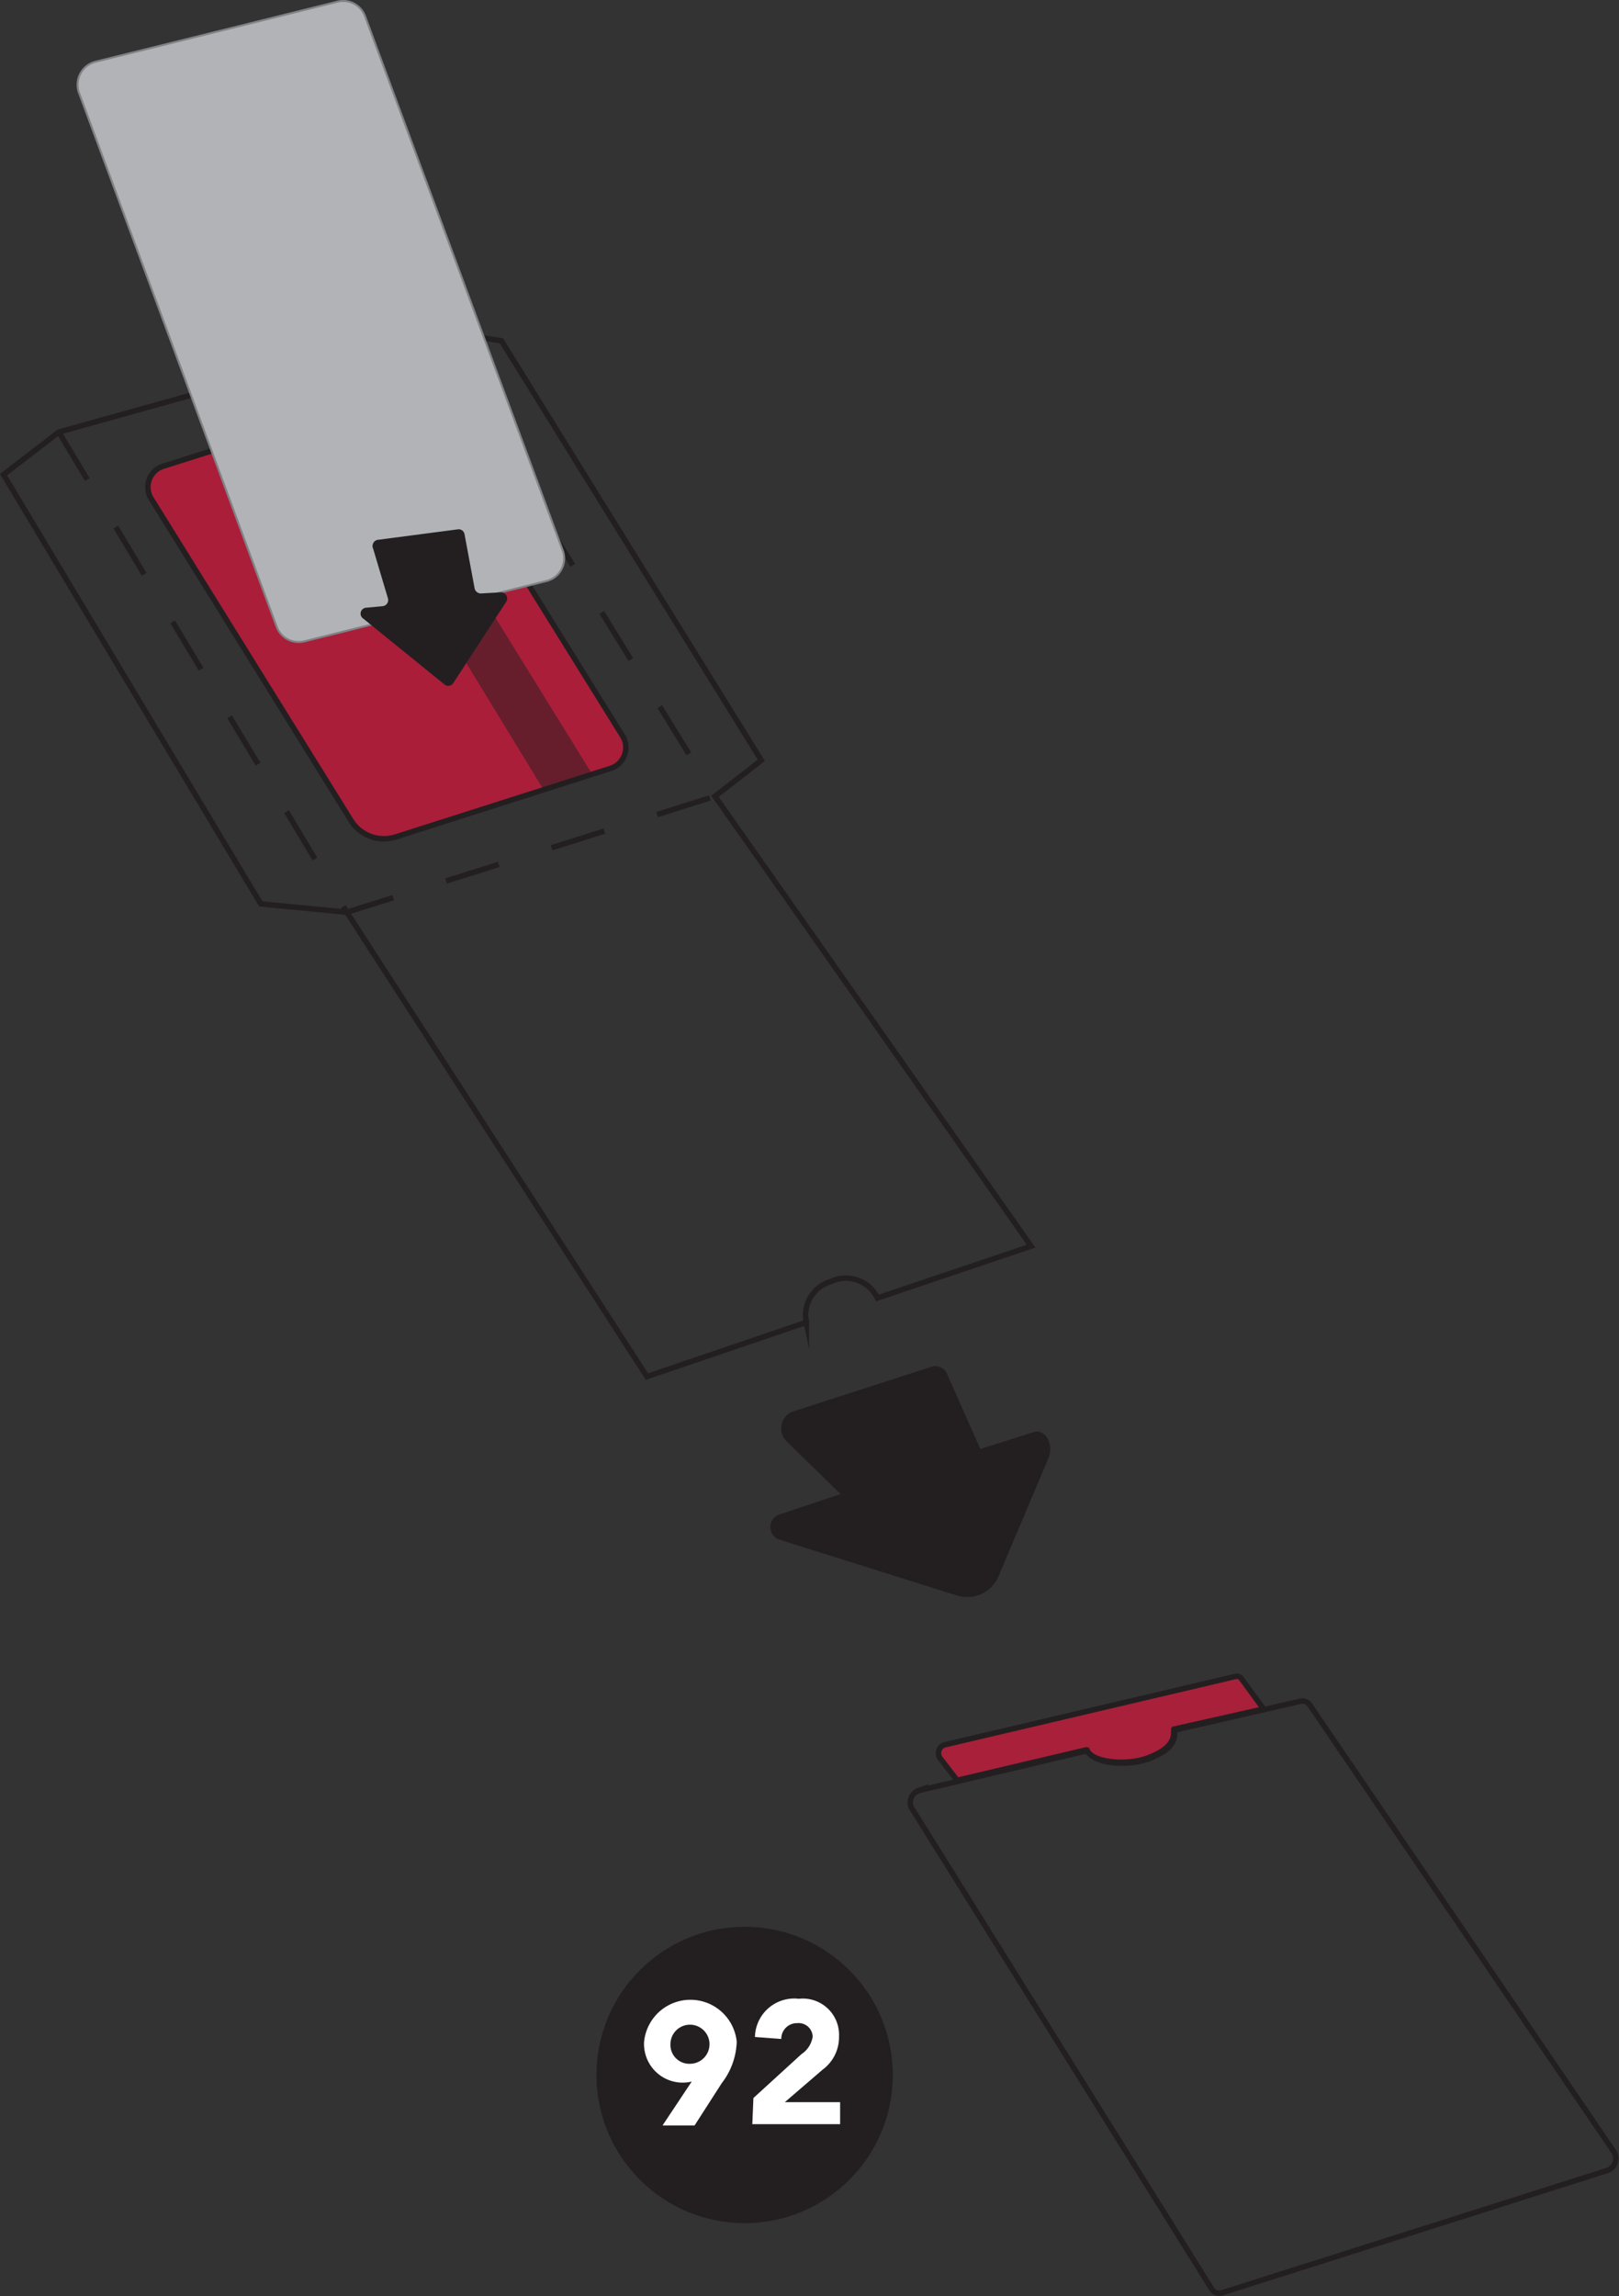
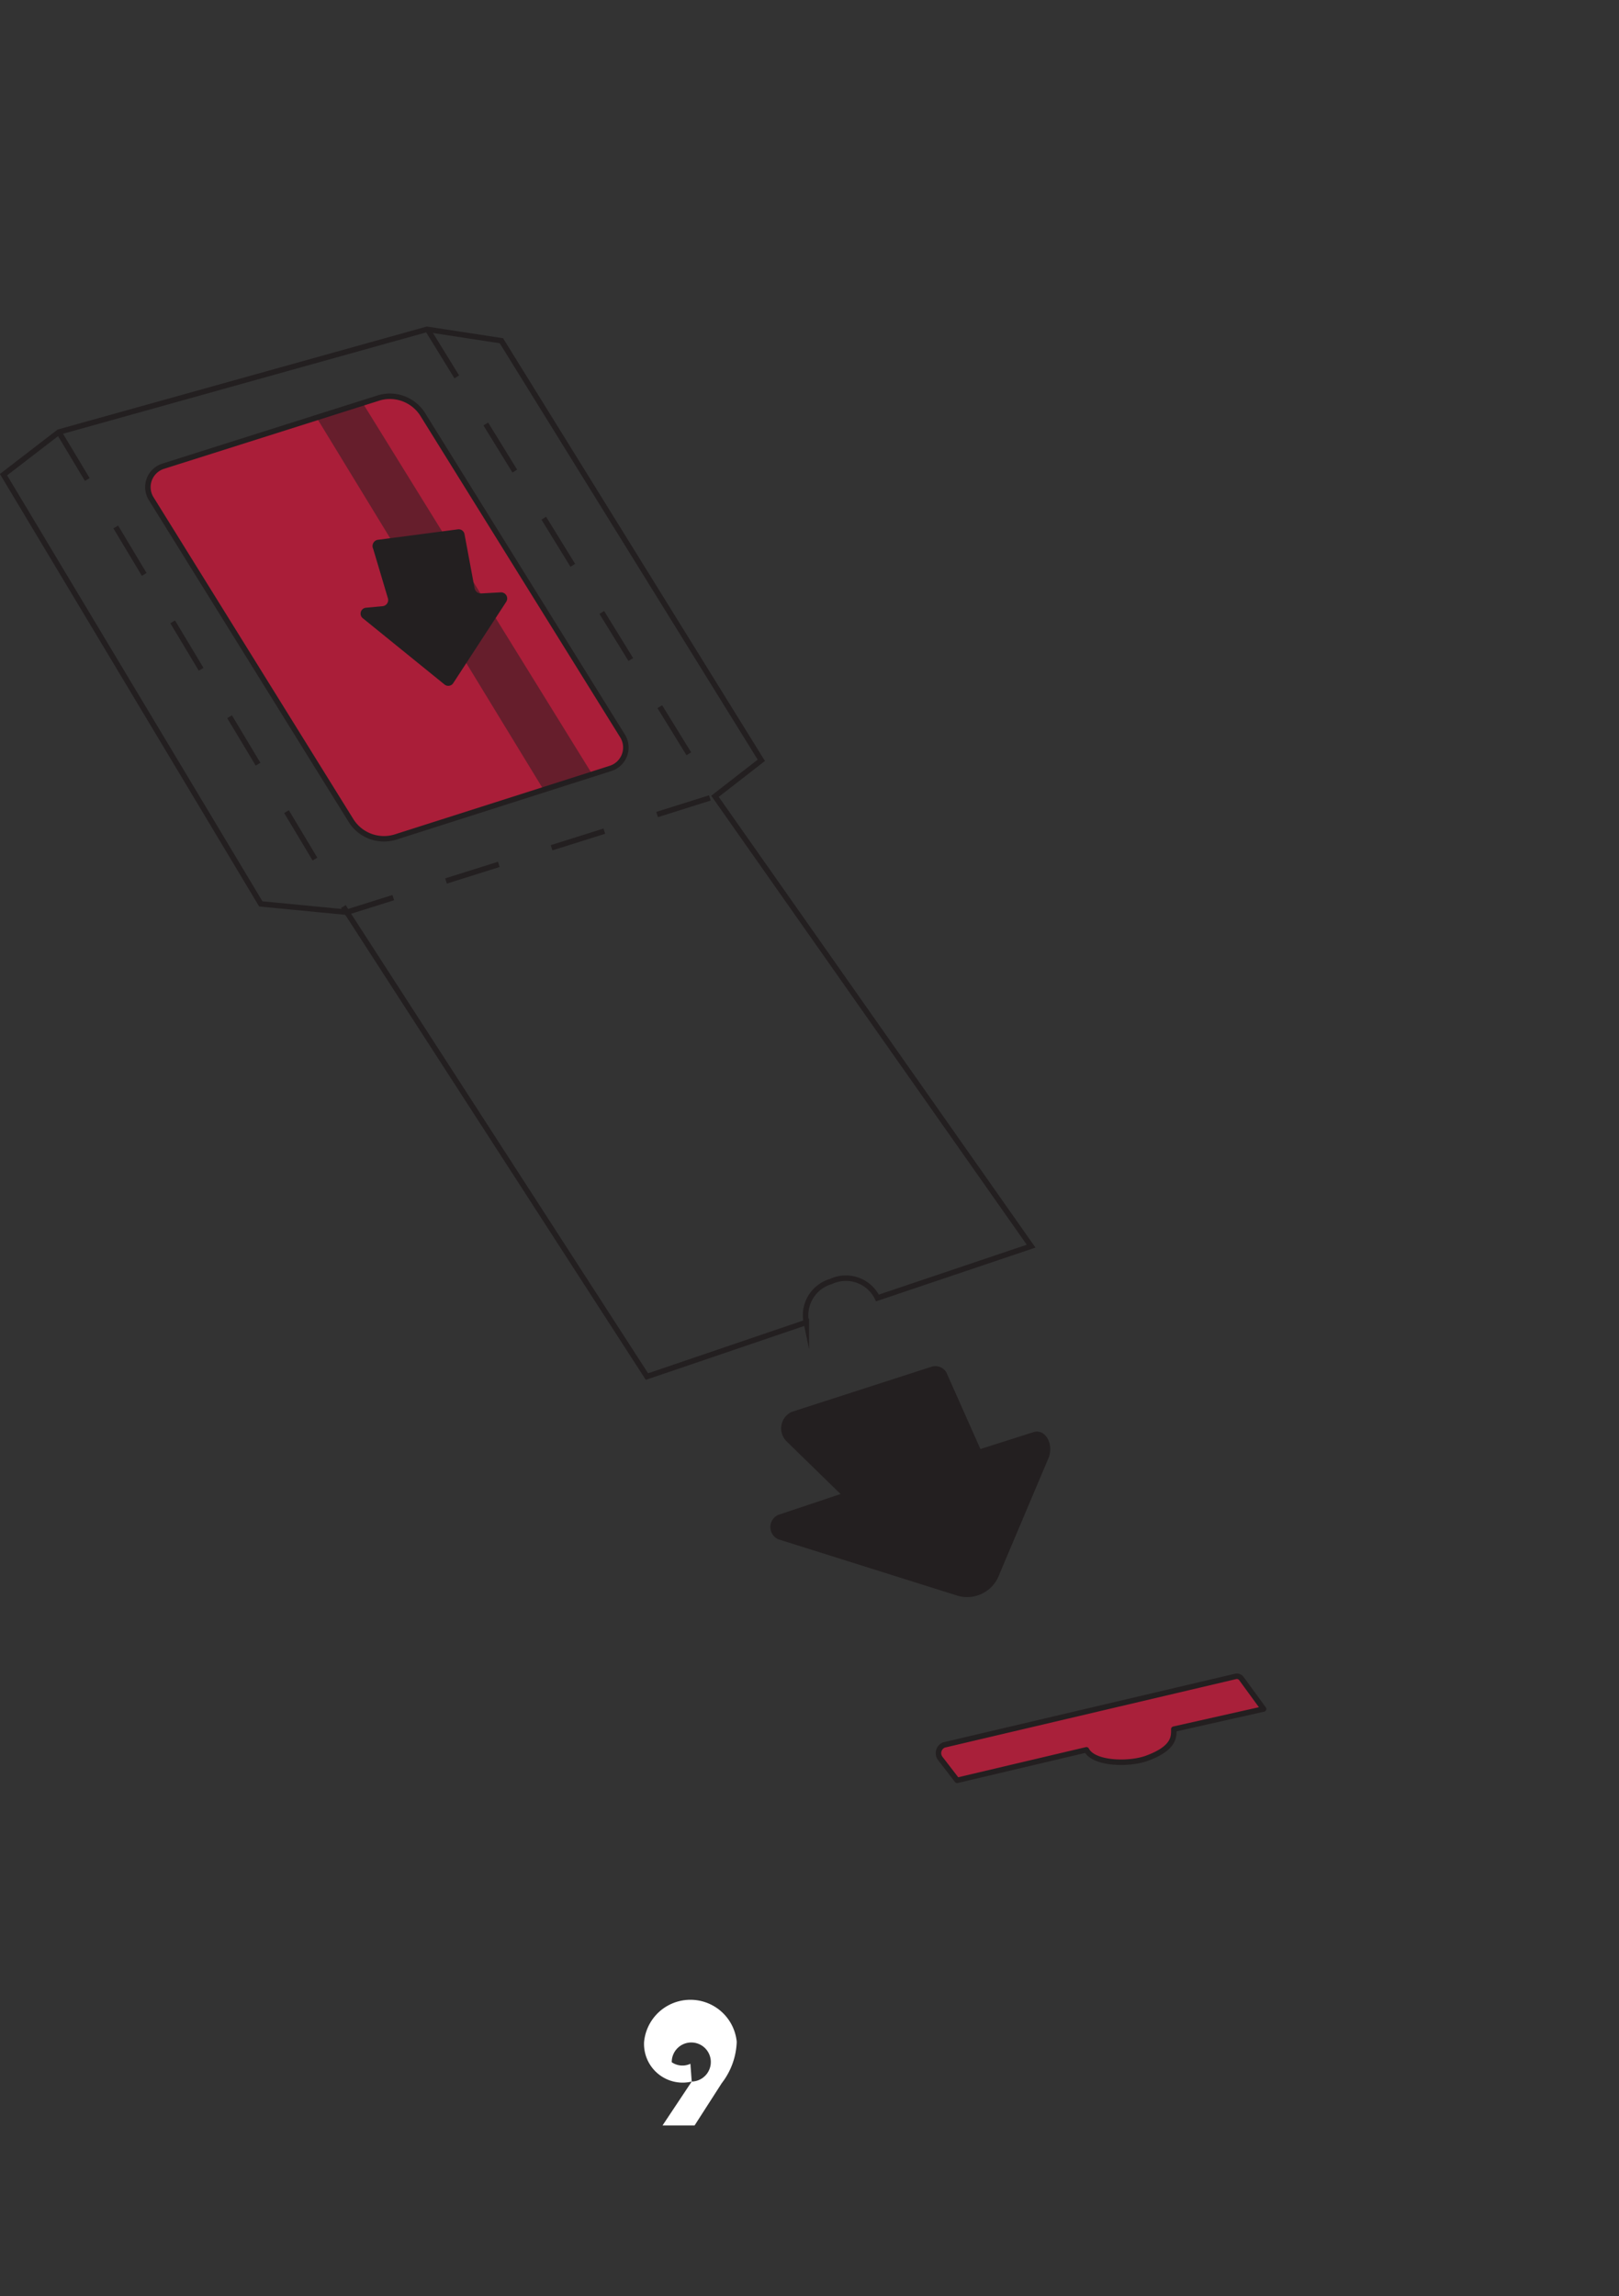
<svg xmlns="http://www.w3.org/2000/svg" viewBox="0 0 73.75 104.58">
  <rect x="0" y="0" width="73.75" height="104.58" fill="#333333" stroke="none" />
  <defs>
    <style>.cls-1,.cls-7{fill:#231f20;}.cls-2{fill:#fff;}.cls-3,.cls-5{fill:none;}.cls-3,.cls-4,.cls-5,.cls-6{stroke:#231f20;stroke-width:0.25px;}.cls-3,.cls-5,.cls-8{stroke-miterlimit:10;}.cls-3{stroke-dasharray:2.52 2.52 2.52 2.52 2.52 2.52;}.cls-4{fill:#a9203a;}.cls-4,.cls-6{stroke-linejoin:round;}.cls-6{fill:#aa1e39;}.cls-7{opacity:0.5;}.cls-8{fill:#b1b3b6;stroke:#808285;stroke-width:0.09px;}</style>
  </defs>
  <title>Asset 359</title>
  <g id="Layer_2" data-name="Layer 2">
    <g id="DIAGRAMS">
-       <circle class="cls-1" cx="33.92" cy="94.51" r="6.75" />
-       <path class="cls-2" d="M31.51,94.81A1.76,1.76,0,0,1,29.34,93a2.12,2.12,0,0,1,4.22,0,3.25,3.25,0,0,1-.68,1.88l-1.24,1.93H30.18ZM31.45,94a.89.89,0,1,0-.91-.88A.86.86,0,0,0,31.45,94Z" />
-       <path class="cls-2" d="M34.32,95.56l2.19-2a1.16,1.16,0,0,0,.51-.8.64.64,0,0,0-.7-.61.71.71,0,0,0-.73.72l-1.2-.09a1.79,1.79,0,0,1,2-1.74,1.65,1.65,0,0,1,1.83,1.71,1.84,1.84,0,0,1-.75,1.52l-1.72,1.48h2.52v1h-4Z" />
+       <path class="cls-2" d="M31.51,94.81A1.76,1.76,0,0,1,29.34,93a2.12,2.12,0,0,1,4.22,0,3.25,3.25,0,0,1-.68,1.88l-1.24,1.93H30.18Za.89.89,0,1,0-.91-.88A.86.86,0,0,0,31.45,94Z" />
      <path class="cls-1" d="M47.08,65.23,44.66,66l-1.55-3.49a.59.59,0,0,0-.64-.27l-6.41,2.07a.83.83,0,0,0-.24,1.33l2.47,2.41L35.45,69a.61.61,0,0,0,0,1.11l8.2,2.58a1.56,1.56,0,0,0,1.88-1l2.25-5.32C48,65.73,47.6,65.07,47.08,65.23Z" />
      <polyline class="cls-3" points="2.68 19.68 15.8 41.55 32.57 36.27 19.45 14.96" />
      <path class="cls-4" d="M57.56,77.84l-1-1.37a.26.26,0,0,0-.29-.11L43,79.48a.4.4,0,0,0-.17.61l.77,1,5.89-1.39c.33.65,1.94.68,2.74.39,1.29-.47,1.24-1,1.24-1.33Z" />
-       <path class="cls-5" d="M73.51,98,59.66,77.65a.41.41,0,0,0-.43-.16L53.51,78.8c0,.34.05.86-1.24,1.33-.8.29-2.41.26-2.74-.39l-7.69,1.82a.57.57,0,0,0-.25.89l13.62,21.83a.41.41,0,0,0,.43.16l17.61-5.59A.58.58,0,0,0,73.51,98Z" />
      <path class="cls-5" d="M37.85,58.37a1.6,1.6,0,0,1,2.12.75l7-2.36L32.57,36.27h0l2.11-1.64L22.84,15.52,19.45,15,2.68,19.68.16,21.62,11.88,41.17l3.92.38h0L29.47,62.7l7.26-2.47A1.6,1.6,0,0,1,37.85,58.37Z" />
      <path class="cls-6" d="M27.81,35,18,38.13A1.77,1.77,0,0,1,16,37.39L6.91,22.75a1,1,0,0,1,.54-1.52l9.85-3.12a1.77,1.77,0,0,1,1.94.74l9.1,14.64A1,1,0,0,1,27.81,35Z" />
      <polygon class="cls-7" points="14.44 19.05 16.53 18.37 27 35.3 24.79 36.02 14.44 19.05" />
-       <path class="cls-8" d="M24.87,26.47l-11,2.74a1.07,1.07,0,0,1-1.27-.67l-9-24.31a1.08,1.08,0,0,1,.76-1.42l11-2.73a1.06,1.06,0,0,1,1.27.66l9,24.32A1.06,1.06,0,0,1,24.87,26.47Z" />
      <path class="cls-1" d="M17.19,24.59l3.67-.48a.27.27,0,0,1,.3.22l.46,2.47a.29.29,0,0,0,.29.23l.91-.05a.28.28,0,0,1,.24.43l-2.41,3.7a.27.27,0,0,1-.41.06l-3.7-3a.27.27,0,0,1,.14-.49l.75-.07a.28.28,0,0,0,.24-.36L17,25A.29.29,0,0,1,17.19,24.59Z" />
    </g>
  </g>
</svg>